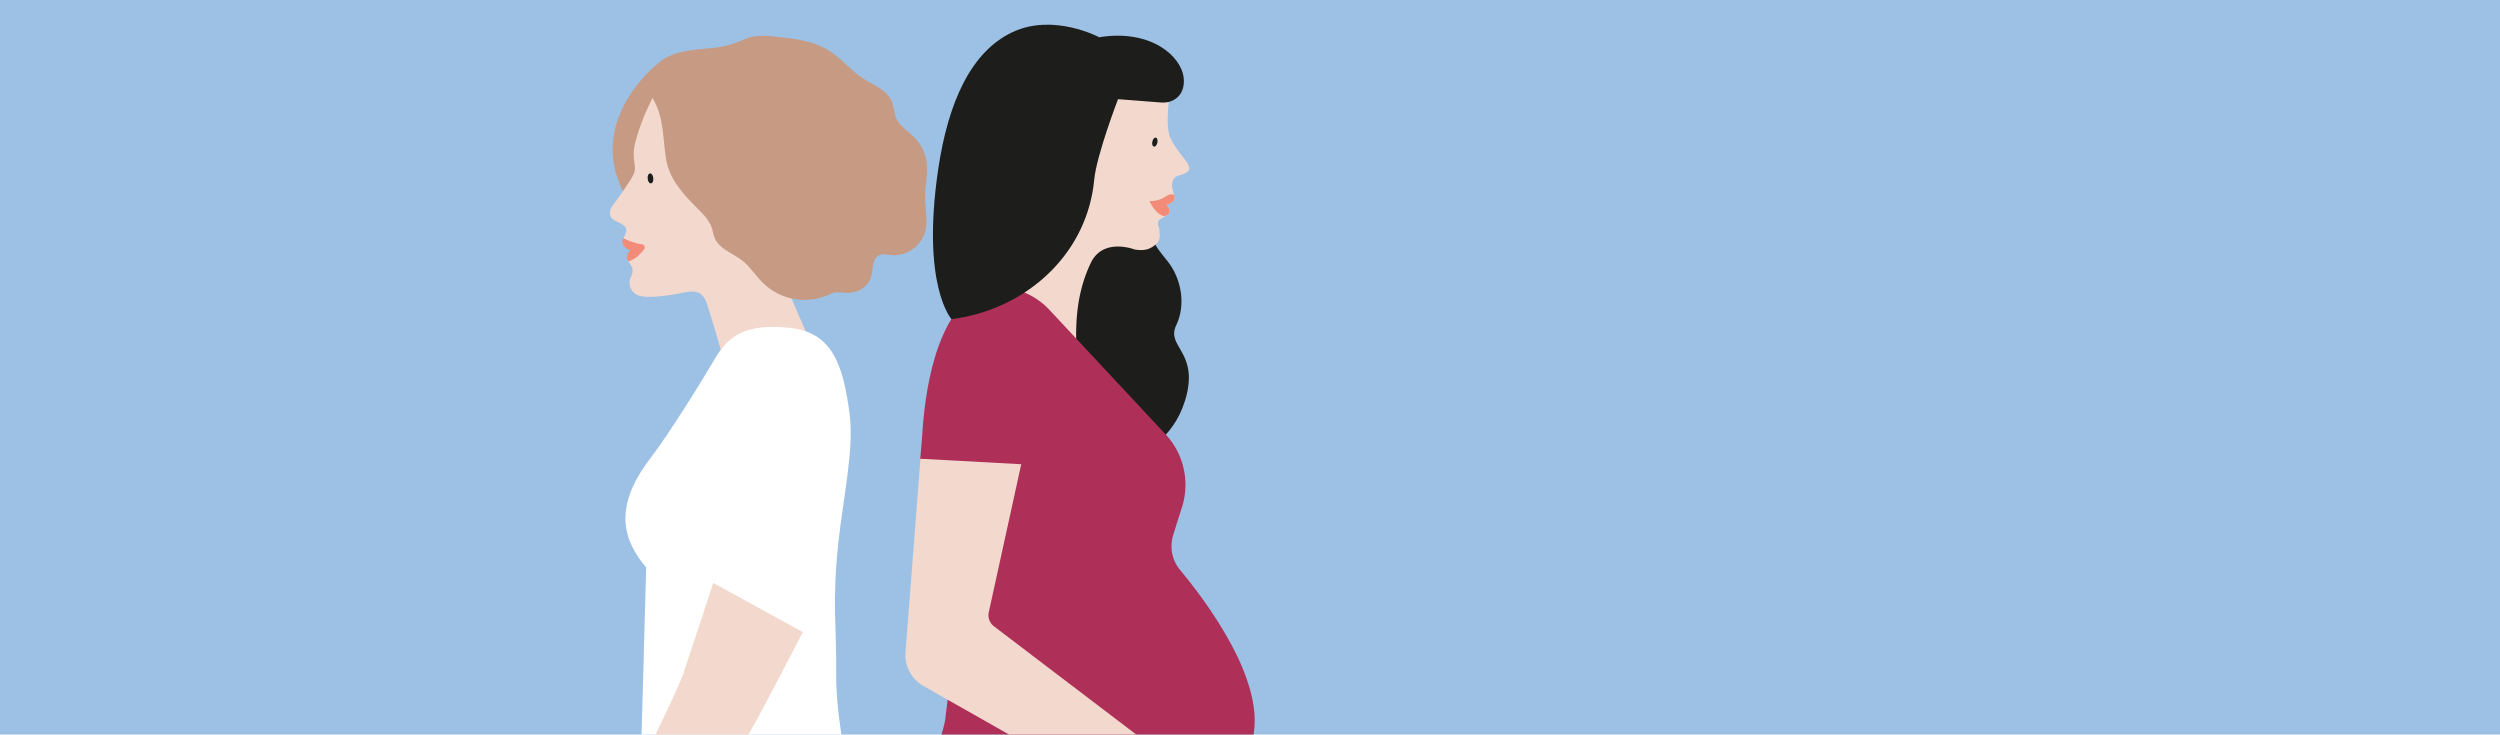
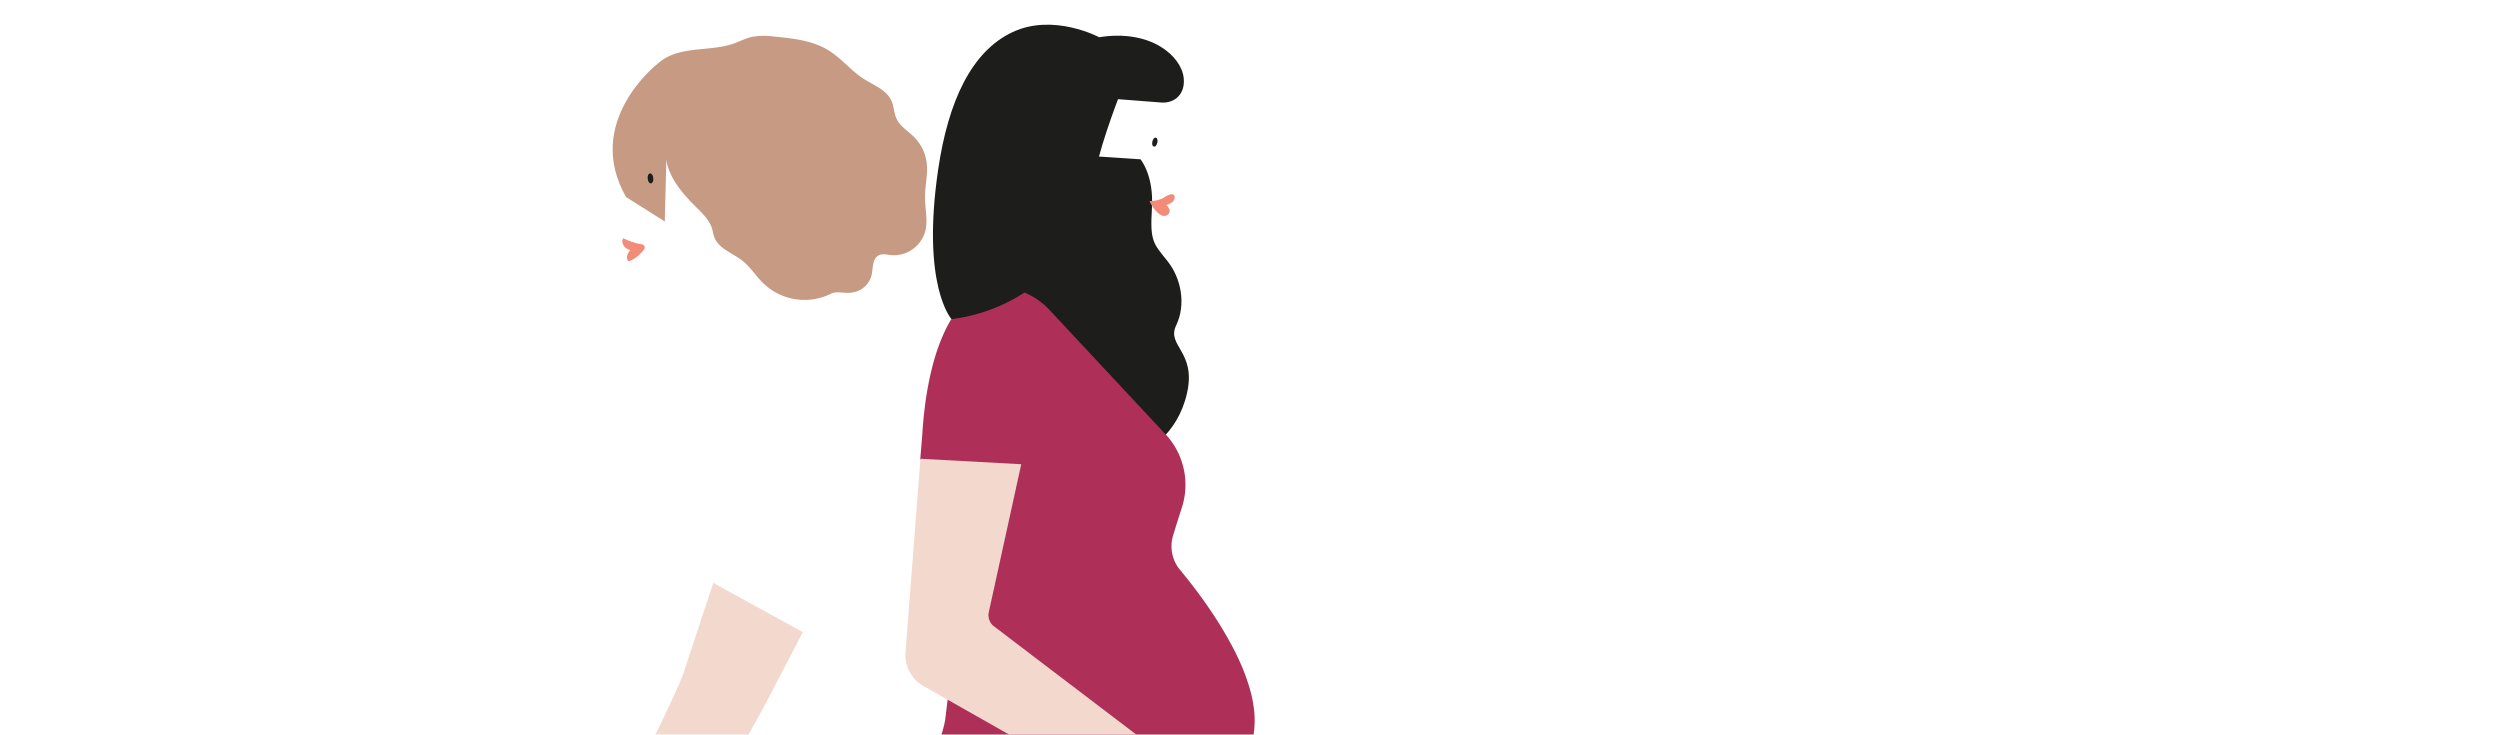
<svg xmlns="http://www.w3.org/2000/svg" viewBox="0 0 970 285">
  <defs>
    <style>.cls-1{fill:none;}.cls-2{fill:#9cc1e5;}.cls-3{clip-path:url(#clip-path);}.cls-4{fill:#c69a83;}.cls-5{fill:#f3d8cd;}.cls-6{fill:#f28b77;}.cls-7{fill:#1d1d1b;}.cls-8{fill:#fff;}.cls-9{fill:#f3d9cd;}.cls-10{fill:#ae3059;}</style>
    <clipPath id="clip-path">
      <rect class="cls-1" y="-0.38" width="970" height="285.38" />
    </clipPath>
  </defs>
  <title>bandeau DFME</title>
  <g id="Calque_13" data-name="Calque 13">
-     <rect class="cls-2" y="-0.38" width="970" height="285.38" />
    <g class="cls-3">
      <path class="cls-4" d="M262.59,33.93l-3.9,22.58-.76,29.42-15-9.46c-16.64-29,11.8-51.37,11.8-51.37Z" />
-       <path class="cls-5" d="M288.66,73.19l24,55.47s-30,16.11-30.41,16c0,0-6.21-21.87-8.21-27.43s-6.79-4.07-10.24-3.41-13.32,2.33-16.65.58a5.24,5.24,0,0,1-2.33-7c.84-2,1.09-3.19-.89-5.78l-.18-.25A15.06,15.06,0,0,0,249,97.68a.74.74,0,0,0,.16-.2,1,1,0,0,0-.36-1.3c-.63-.37-1.49-.86-2.42-1.33-1.24-.62-3.32-1.74-4.55-2.42A7.39,7.39,0,0,0,243,89.55c.19-1.93-2.07-2.78-4.49-4s-2.27-3.91-.68-6,4.17-5.59,6.8-9.78,1.52-4.09,1.26-9.63S250.8,43,250.8,43l5.55-11.87Z" />
      <path class="cls-6" d="M243.77,101.35c-1.48-2.14.85-4.35.85-4.35a3.78,3.78,0,0,1-3.13-3,2.52,2.52,0,0,1,.3-1.57,29.26,29.26,0,0,0,4,1.6,17.32,17.32,0,0,0,3.24.76,1.24,1.24,0,0,1,.86,2C248.48,98.56,246.27,100.83,243.77,101.35Z" />
      <ellipse class="cls-7" cx="252.39" cy="69.22" rx="1.09" ry="1.94" transform="translate(-5.74 26.09) rotate(-5.85)" />
      <path class="cls-4" d="M331.74,113.2c-3.1,1.16-6.72-.55-9.35.76a23,23,0,0,1-26.56-4.39l-.12-.11c-2.59-2.62-4.6-5.85-7.5-8.19-3.85-3.07-9.38-4.68-11.08-9.35-.4-1.07-.54-2.2-.87-3.29-1-3.15-3.37-5.49-5.71-7.83-5.39-5.33-10.83-11.34-12.08-18.91-1.39-8.49-.82-16.68-5.37-23.94l1.69-12.86c7.83-7.6,19.87-4.88,29.34-8,2.62-.87,5.09-2.23,7.79-2.82a27.56,27.56,0,0,1,8.6-.06c7.28.7,14.82,1.51,21.05,5.38,4.92,3.07,8.64,7.84,13.53,11,3.95,2.51,8.94,4.26,10.83,8.61.91,2.13.91,4.58,1.86,6.7,1.37,3.16,4.6,4.95,7,7.4a17.1,17.1,0,0,1,4.8,10.16c.47,4.33-.7,8.59-.7,13s1.2,9,.11,13.26A12.67,12.67,0,0,1,345.85,99c-1.67-.19-3.47-.69-5,.12-2.59,1.42-2,5.3-2.82,8.18a9,9,0,0,1-6.42,6" />
      <path class="cls-8" d="M252.13,178.1c7.74-10.16,19.71-29.49,25.16-38.76s12.07-13.73,28.55-12.2,21.29,13.12,23.87,34.12c1.66,13.43-2.73,33-4.48,49.77-2.45,23.39-.55,32.68-.79,50.45s6.07,45.4,6.07,45.4c-59.81,1-82-6.76-82-6.76l2.21-79.92C242.44,210.32,237.21,197.74,252.13,178.1Z" />
      <path class="cls-9" d="M311.51,245.27l-34.76-19.1L265.06,261.6c-3.45,8.88-11.66,25-16.55,35.56s-14.22,32.48-18.71,41.64a84.81,84.81,0,0,1-10.28,16.71c-4.11,5.65-8.18,9.24-11.07,14.29A43.11,43.11,0,0,0,203.77,387c0,4,2.17,4.44,3.34,5.74,2,2.34,3,1.18,4.14,0s-.17-2.27-.65-3.19c.66.53,1,.94,1.83,1.55a4.66,4.66,0,0,0,3.8.5c1.05-.48,1.47-1.69,1.93-2.66l1.61,1.17c.88.62,2.63,1.35,3.9.49a10.52,10.52,0,0,0,2.78-3.85c.55,1.4,1.22,2.85,3.06,2.5s1.88-.46,3.16-2.69,2.55-4.22,4.41-7.89A58.7,58.7,0,0,0,242,363a47.68,47.68,0,0,1,5.34-15C265.73,327,284.8,296,297.39,272.33Z" />
      <path class="cls-7" d="M442.51,61.81s5.25,6.13,4.44,19,.54,13.63,6,20.45,7.25,17,3.4,25,7.89,10.06,4.21,26.3-15.69,23.25-22.47,25.15l-50.43-47.9-.13-14.48L414,63.05l4.85-2.79Z" />
-       <path class="cls-5" d="M397.52,72.9c7.21-26.12,2.53-28.4,10.65-47.23,14.08-2.77,25.62-1.77,39.46-3.63,4.34,6,6.29,10.22,5.79,17.76-.27,4.15-.93,10.34.82,14s4.54,6.64,6.24,9.17,1,3.41-.66,4.24c-2,1.06-4,.76-4.77,2.93s.17,3.72.45,5.79c-1.55,1.26-3.17,2.53-4.75,3.79L453.19,83a14.83,14.83,0,0,1-2.4,1.69c-.77.48-1.25.49-1.48,1.64s.52,1.75.57,3.26c.07,1.85.55,3.61-1.62,5.39s-4.31,2.46-8.06,1.81c0,0-12.17-4.73-16.94,5.17s-5.93,20.32-5.68,30.38l-39.7-25.91S391.5,94.68,397.52,72.9Z" />
-       <path class="cls-5" d="M452.54,79.53c1.26-.39,2.7-1,3.11-2.27.33-1.13,0-2-1.31-1.86s-2.27,1.13-3.57,1.69A10.83,10.83,0,0,1,446,78a14.34,14.34,0,0,0,3.35,4.69c1.26.93,2.36,1.6,3.74.59S453.59,80.45,452.54,79.53Z" />
      <path class="cls-6" d="M452.54,79.53c1.26-.39,2.7-1,3.11-2.27.33-1.13,0-2-1.31-1.86s-2.27,1.13-3.57,1.69A10.83,10.83,0,0,1,446,78a14.34,14.34,0,0,0,3.35,4.69c1.26.93,2.36,1.6,3.74.59S453.59,80.45,452.54,79.53Z" />
      <ellipse class="cls-7" cx="448.09" cy="55.14" rx="1.77" ry="0.99" transform="translate(298.01 480.94) rotate(-77.6)" />
-       <path class="cls-5" d="M416.07,131.8,425.61,150s-18.18-14.87-23-29.75l14.1,10.22Z" />
      <path class="cls-10" d="M486.76,281.28a34,34,0,0,0-.14-5.43,51.33,51.33,0,0,0-2.17-10.17h0a80.09,80.09,0,0,0-4-10.22c-1.66-3.53-3.53-7-5.52-10.35-2.17-3.68-4.46-7.17-6.72-10.42-2.77-4-5.48-7.52-7.84-10.48-.9-1.13-1.75-2.16-2.53-3.11a14.32,14.32,0,0,1-3.17-7.24,14.71,14.71,0,0,1,.54-6.29l1.14-3.68,2.27-7.15a24.88,24.88,0,0,0,.72-2.73,28.77,28.77,0,0,0-7.74-26.18l-4.32-4.62-9.87-10.59L427.49,142l-9.88-10.6h0l-9.88-10.59-.48-.51a28.15,28.15,0,0,0-12.85-7.89c-9.41-2.36-16.39.74-21.59,6.47a40.51,40.51,0,0,0-6.25,9.7,70.86,70.86,0,0,0-3.74,9.84c-1,3.34-1.81,6.7-2.45,9.91-.72,3.6-1.23,7-1.59,10-.73,5.94-.91,10-.91,10l-.83,10,2.1.11c.26,1.69.53,3.41.85,5l1,5.11,1.9,10.16,1.91,10.15L366.69,219l1.91,10.15,1.91,10.15,1.88,10v.16l-.92,10-3.53,9.85-1.21,10h0a44.53,44.53,0,0,1-6.63,16.43c-.67,1-1.34,2.05-2,3.19A86.9,86.9,0,0,0,353,308.7a88.13,88.13,0,0,0-3.68,9.84,86.79,86.79,0,0,0-2.39,9.92l109,6A94.62,94.62,0,0,0,466.61,325a81.28,81.28,0,0,0,7.95-9.61,70.4,70.4,0,0,0,5.76-9.72,64.34,64.34,0,0,0,3.85-9.84,62.06,62.06,0,0,0,2.1-9.92A43.05,43.05,0,0,0,486.76,281.28Z" />
      <path class="cls-5" d="M396.24,180.12l-12.58,57.36a5.5,5.5,0,0,0,1.66,5.27l67.46,51.32,7-3.41a15.88,15.88,0,0,1,9.42-2.19l6.89.53,9.91.55a2.58,2.58,0,0,1,2.46,2.67,3.39,3.39,0,0,1-2.27,3l-1.13.37a37.47,37.47,0,0,1-11,1.78h-2.76l5,8.36,7.6,6a4,4,0,0,1,1.57,3.6,3.49,3.49,0,0,1-3.75,2.52h-2.86l.31.23a3.36,3.36,0,0,1,1.36,2.33,3.18,3.18,0,0,1-2.28,3.33l-3.94,1.14v.4a4.93,4.93,0,0,1-6.1,4.85l-.52-.12a17,17,0,0,1-3.59-1.31h0a1,1,0,0,0-1.29,1.59l1.13,1.38a2.2,2.2,0,0,1,.07,2.76,2.13,2.13,0,0,1-3,.33h0L454.08,329a23.9,23.9,0,0,1-2.1-1.92l-5.17-5.23A25.15,25.15,0,0,1,443,316.5l-1.59-3.21-83.62-47.41a13.85,13.85,0,0,1-6.48-12.5L357.13,178" />
      <path class="cls-7" d="M426.47,14.45s-17.62-9.46-33.57-2-25,26.81-28.9,53.38c-6.61,45.13,5.19,58,5.19,58h0c26.87-3.41,49.78-22.42,54.67-49.07.3-1.7.53-3.35.68-4.93.87-9.53,9.25-31.35,9.25-31.35l16.71,1.29c5,.4,9.44-3,8.78-9.47C458.42,21.79,446.53,11.21,426.47,14.45Z" />
      <ellipse class="cls-7" cx="381.37" cy="58.93" rx="1.77" ry="0.99" transform="matrix(0.14, -0.99, 0.99, 0.14, 269.29, 428.2)" />
    </g>
  </g>
</svg>